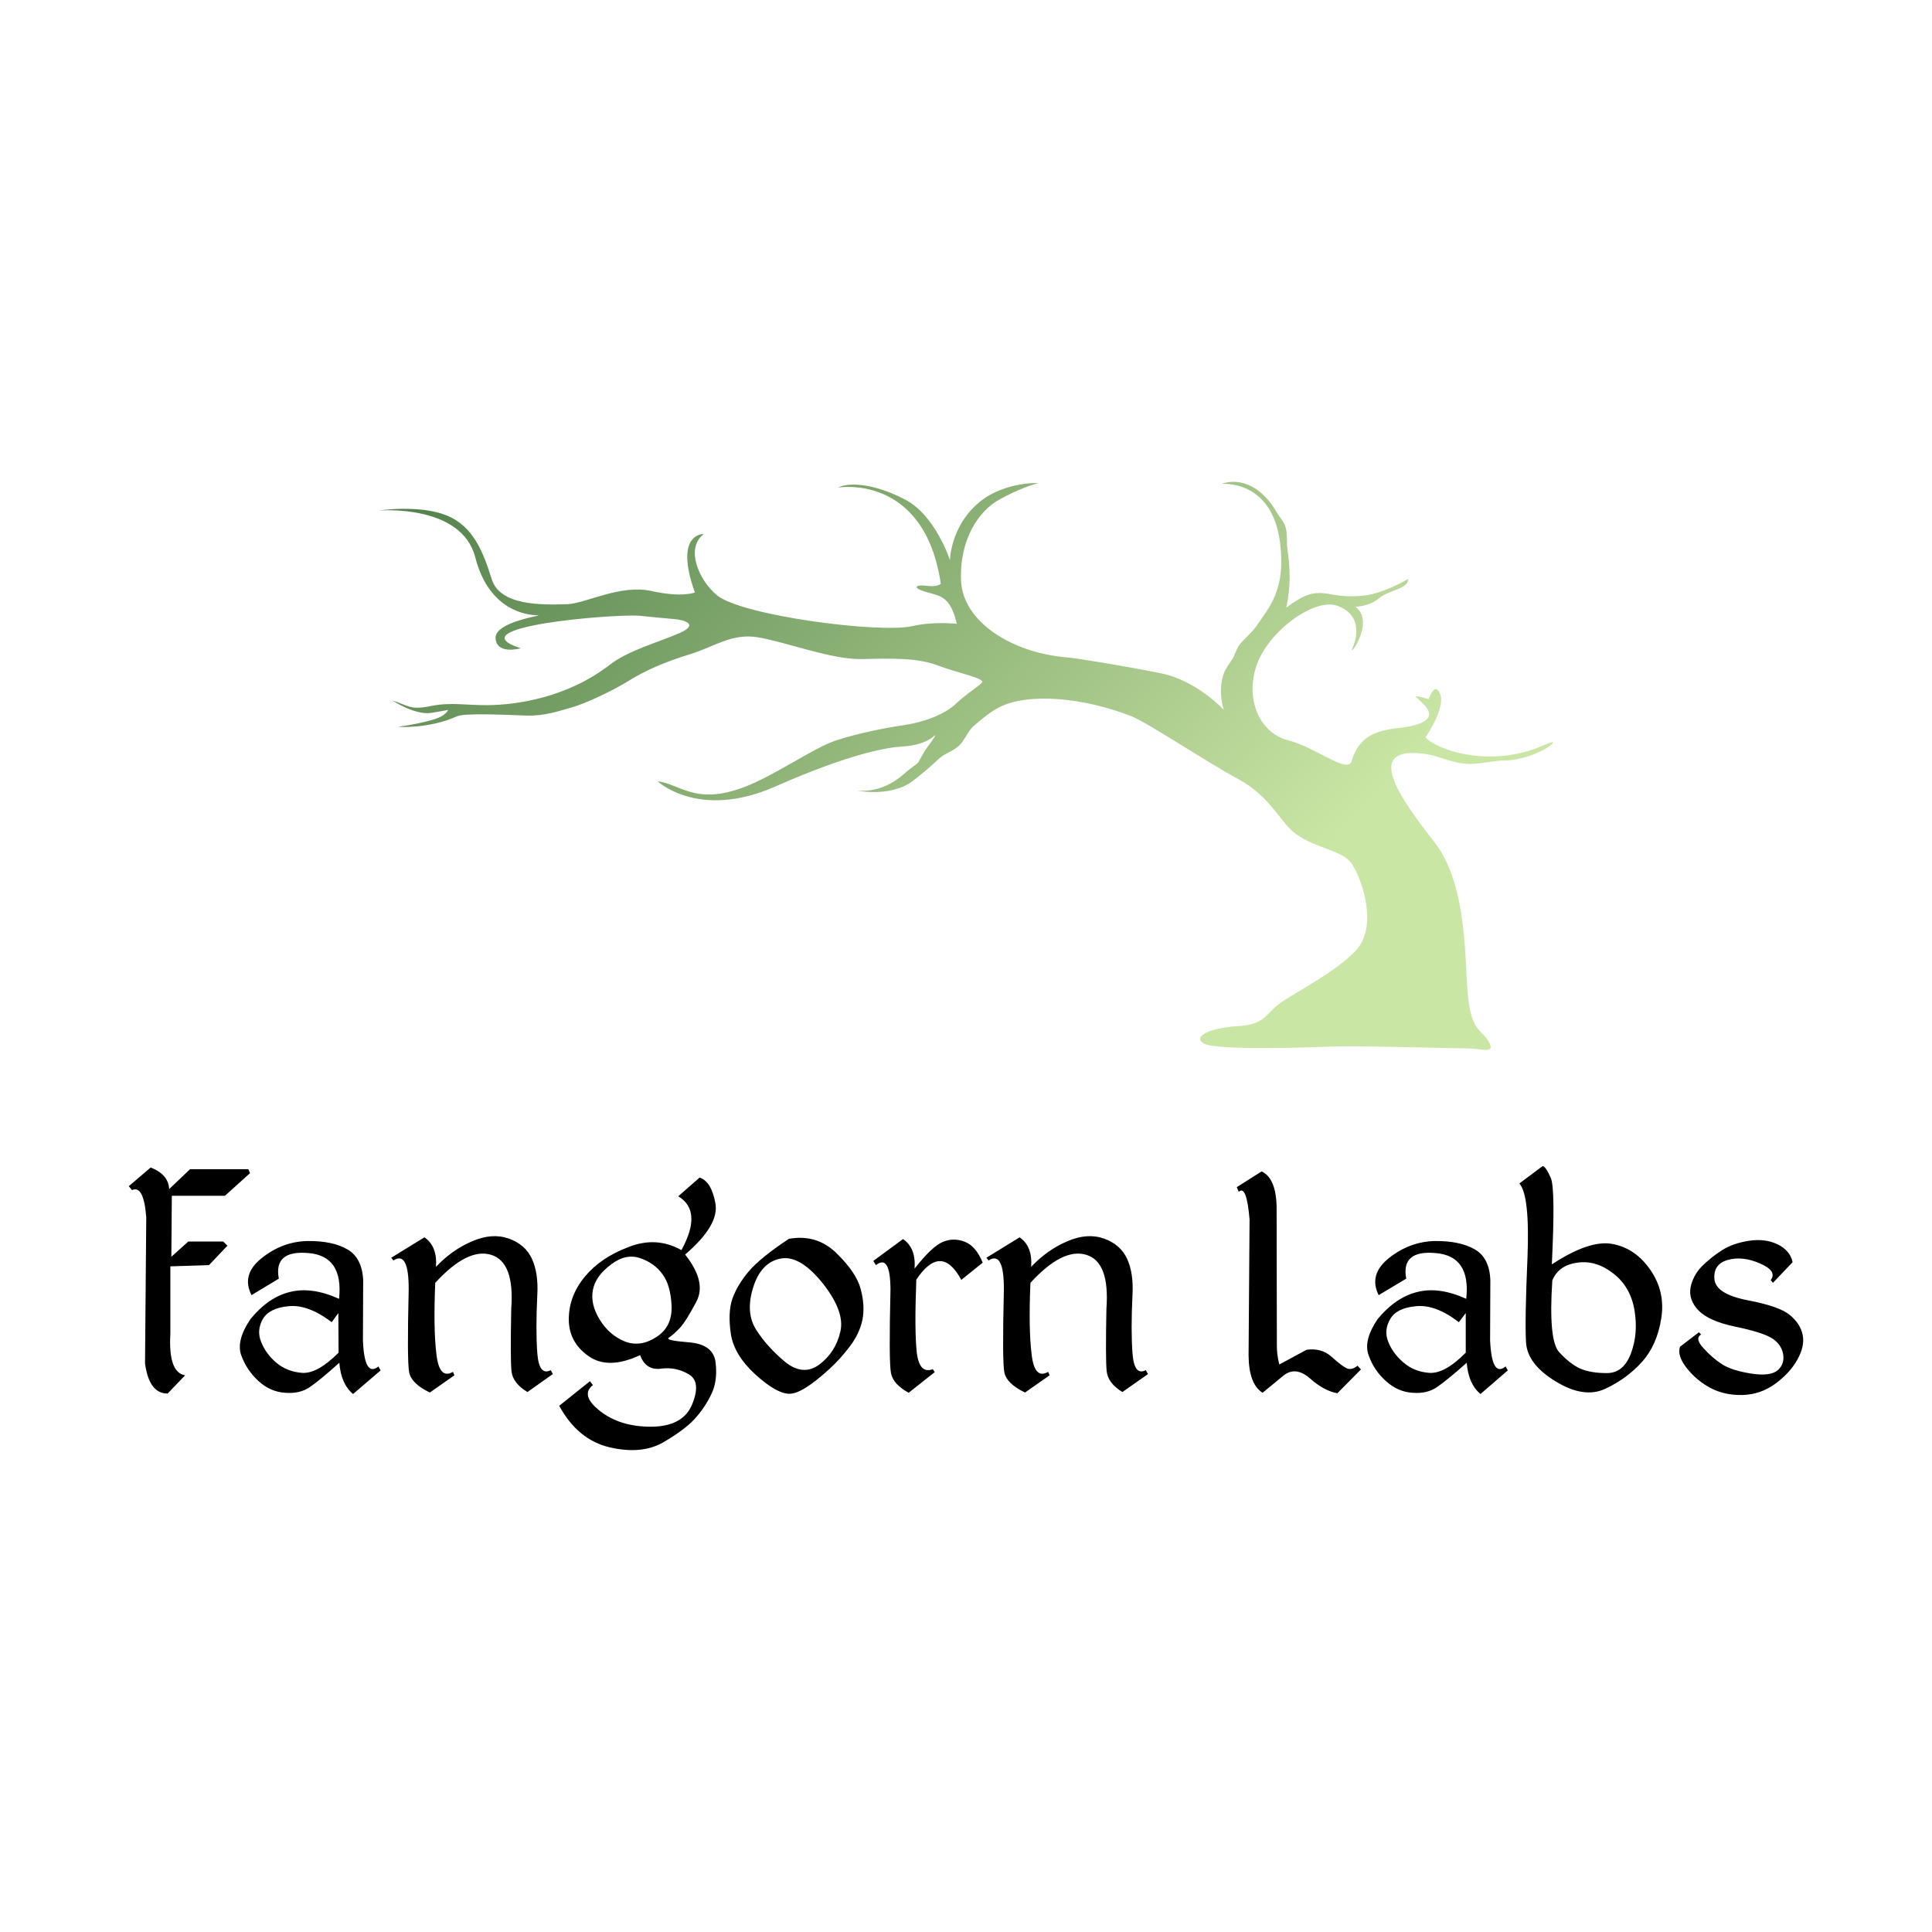
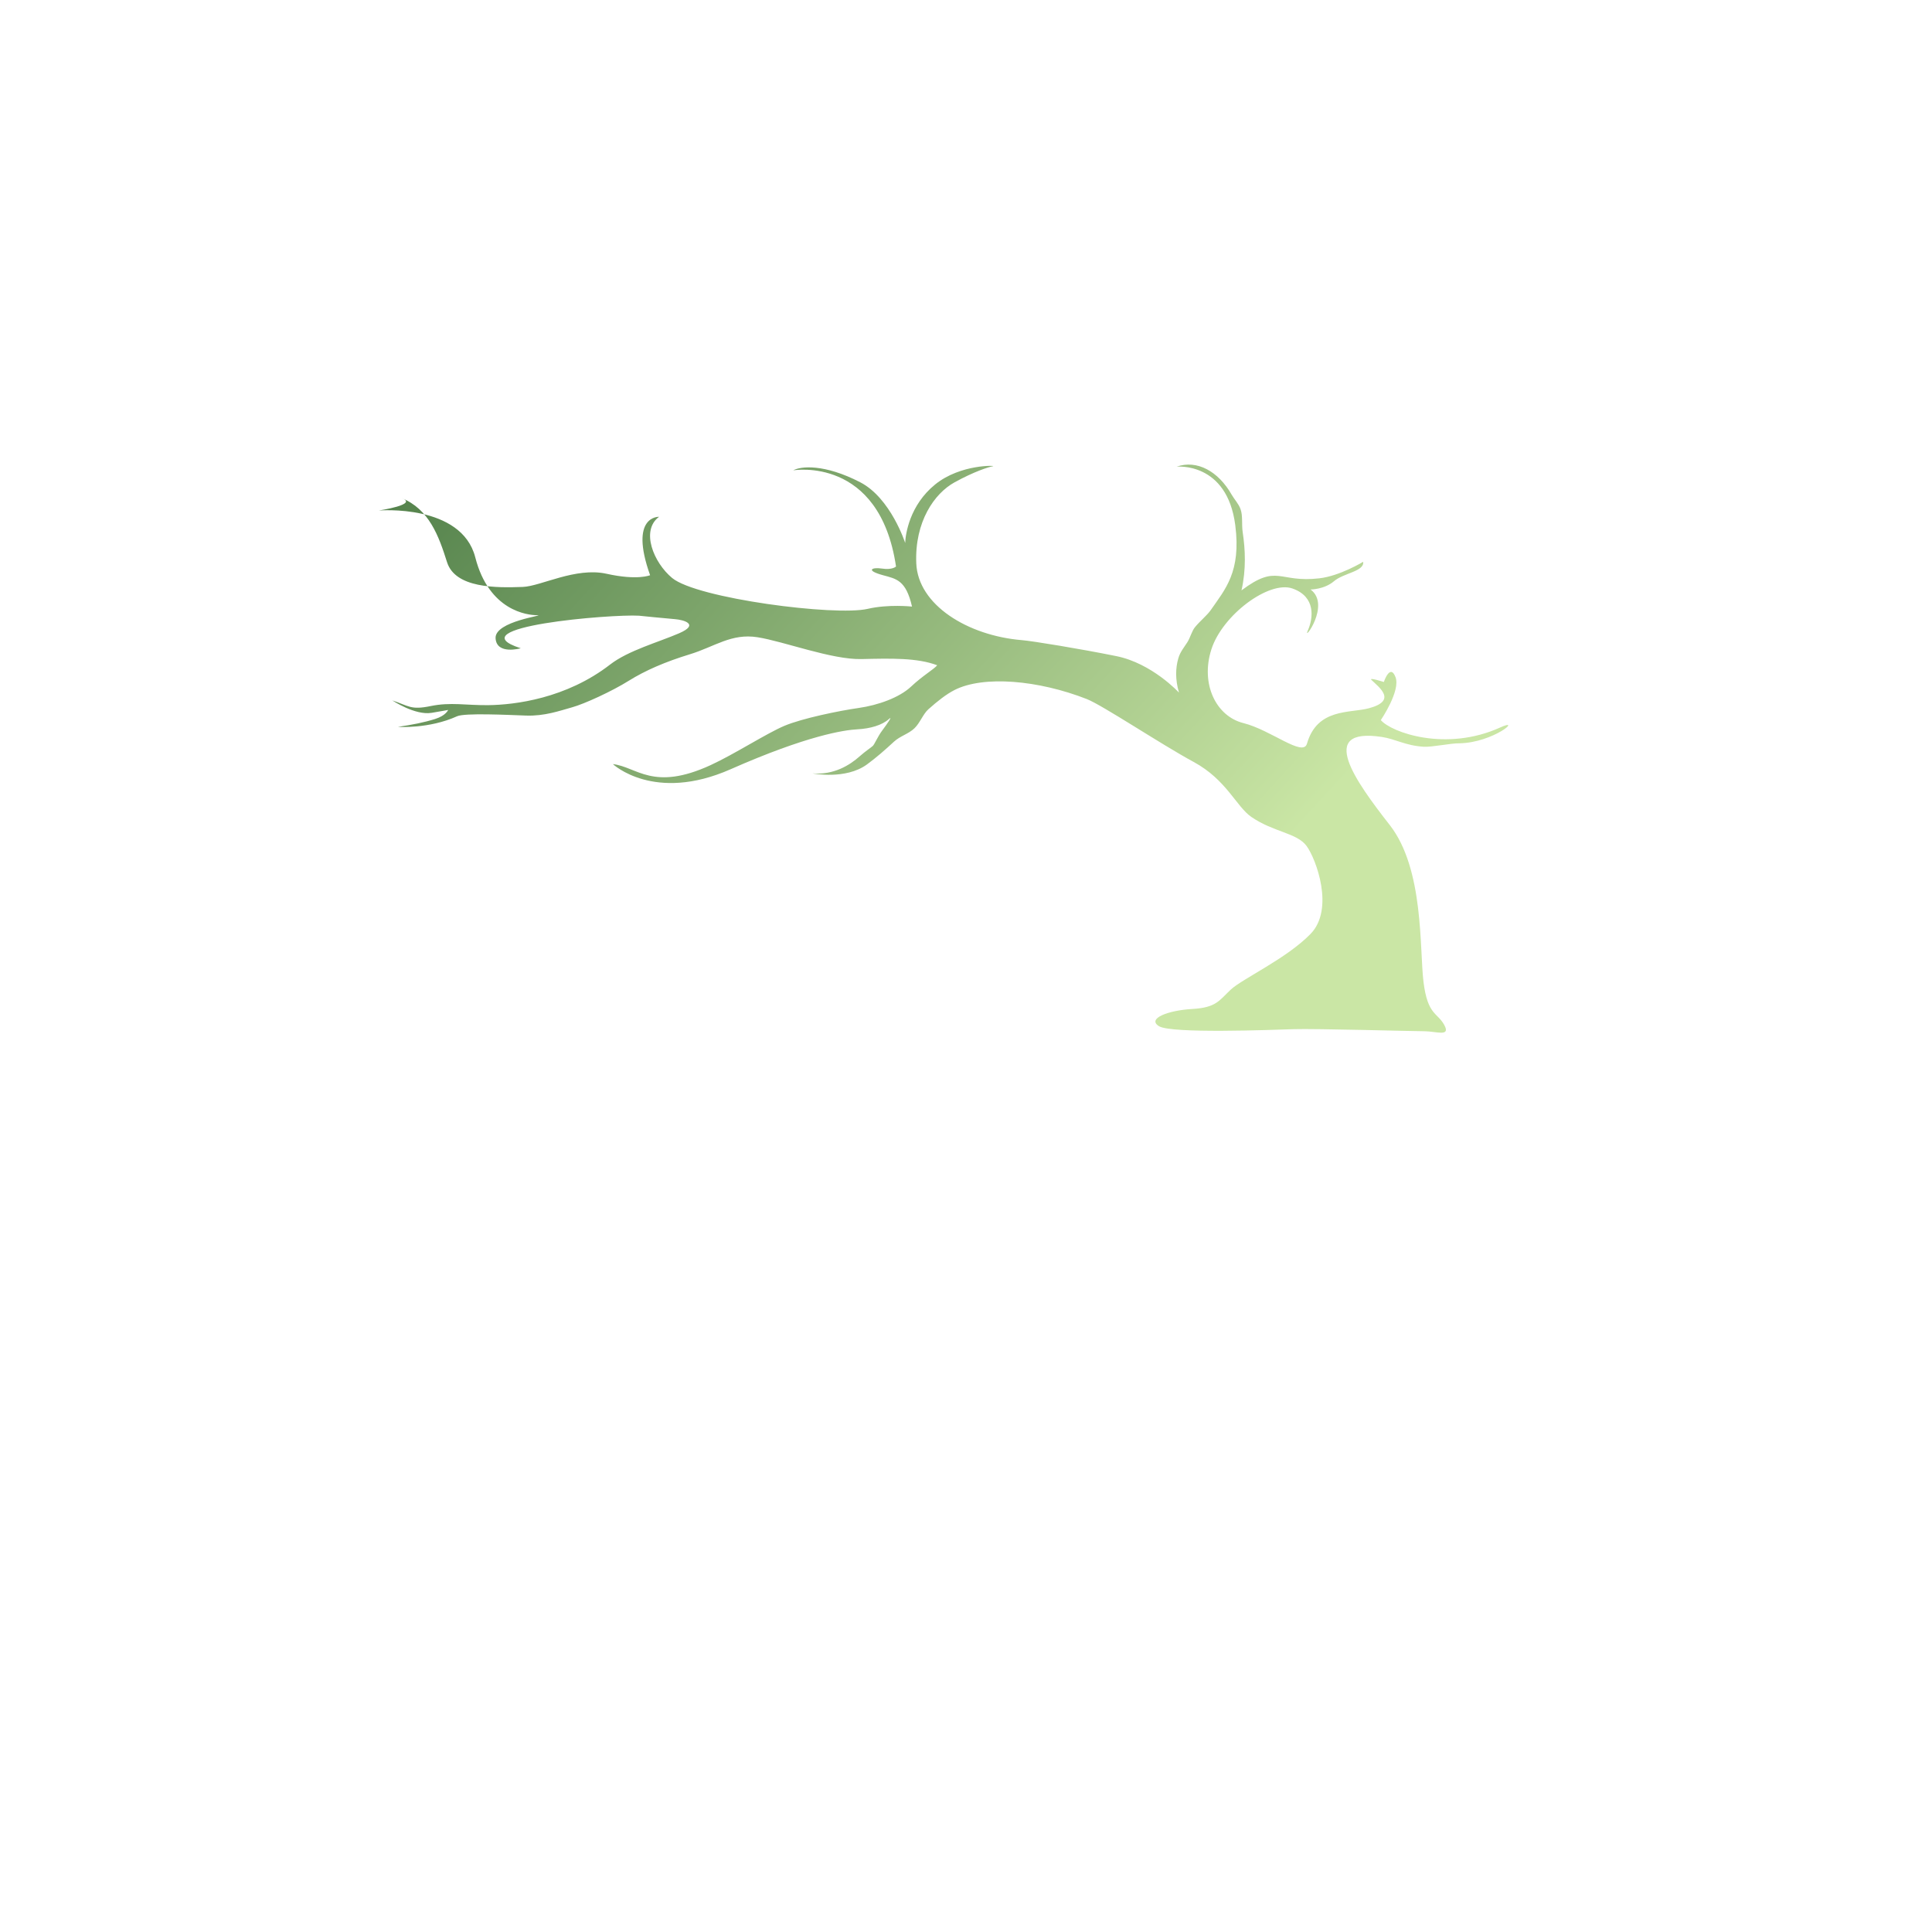
<svg xmlns="http://www.w3.org/2000/svg" data-v-fde0c5aa="" viewBox="0 0 300 300" class="iconAbove">
  <defs data-v-fde0c5aa="" />
  <rect data-v-fde0c5aa="" fill="transparent" x="0" y="0" width="300px" height="300px" class="logo-background-square" />
  <defs data-v-fde0c5aa="" />
  <g data-v-fde0c5aa="" id="b123ea29-1276-4520-9c85-97bc7c6a861d" fill="#000000" transform="matrix(3.819,0,0,3.819,18.892,167.729)">
-     <path d="M1.18 3.55L0.29 4.31L0.42 4.47L0.42 4.47Q0.90 4.25 1.00 5.58L1.00 5.58L0.95 11.52L0.95 11.52Q1.12 12.75 1.87 12.74L1.87 12.74L2.58 12.00L2.58 12.00Q1.89 11.89 1.98 10.31L1.98 10.31L1.98 7.57L3.55 7.52L4.30 6.73L4.13 6.56L2.71 6.56L2.02 7.18L2.04 4.70L4.20 4.70L5.22 3.78L5.15 3.62L2.78 3.62L1.93 4.43L1.93 4.43Q1.91 3.84 1.18 3.55L1.18 3.55ZM7.56 6.54L7.56 6.54L7.56 6.54Q6.54 6.56 5.70 7.23L5.70 7.23L5.70 7.23Q4.85 7.90 5.28 8.74L5.28 8.74L6.39 8.07L6.39 8.07Q6.17 6.90 7.60 7.03L7.60 7.03L7.60 7.03Q9.02 7.15 8.84 8.89L8.84 8.89L8.84 8.89Q7.73 8.39 6.85 8.61L6.85 8.61L6.85 8.61Q5.97 8.82 5.24 9.71L5.24 9.71L5.24 9.71Q4.65 10.58 4.86 11.18L4.86 11.18L4.86 11.18Q5.08 11.79 5.56 12.23L5.56 12.23L5.56 12.23Q6.04 12.67 6.64 12.71L6.64 12.71L6.64 12.71Q7.24 12.76 7.65 12.48L7.65 12.48L7.65 12.48Q8.06 12.20 8.85 11.49L8.85 11.49L8.85 11.49Q8.92 12.36 9.41 12.76L9.41 12.76L10.53 11.80L10.44 11.64L10.44 11.64Q9.87 12.10 9.81 10.58L9.81 10.58L9.82 8.14L9.82 8.14Q9.78 7.23 9.18 6.88L9.18 6.88L9.18 6.88Q8.58 6.53 7.56 6.54ZM8.54 9.84L8.54 9.84L8.81 9.47L8.82 11.08L8.82 11.08Q7.95 11.95 7.33 11.90L7.33 11.90L7.33 11.90Q6.71 11.85 6.28 11.48L6.28 11.48L6.28 11.48Q5.86 11.12 5.67 10.64L5.67 10.64L5.67 10.64Q5.48 10.17 5.74 9.71L5.74 9.71L5.74 9.71Q6.01 9.26 6.79 9.19L6.79 9.19L6.79 9.19Q7.58 9.11 8.54 9.84ZM12.31 6.39L10.96 7.22L11.05 7.33L11.05 7.33Q11.68 6.92 11.67 8.52L11.67 8.52L11.67 8.52Q11.60 11.43 11.69 11.88L11.69 11.88L11.69 11.88Q11.78 12.34 12.53 12.70L12.53 12.70L13.53 12.00L13.47 11.86L13.47 11.86Q12.92 12.18 12.80 11.16L12.80 11.16L12.80 11.16Q12.67 10.14 12.75 8.24L12.75 8.24L12.75 8.24Q14.06 6.81 15.02 7.10L15.02 7.10L15.02 7.10Q15.98 7.39 15.84 9.29L15.84 9.29L15.84 9.29Q15.80 11.34 15.85 11.83L15.85 11.83L15.85 11.83Q15.90 12.32 16.50 12.68L16.50 12.68L17.53 11.95L17.45 11.79L17.45 11.79Q16.97 12.04 16.90 11.10L16.90 11.10L16.90 11.10Q16.83 10.17 16.90 8.73L16.90 8.73L16.90 8.73Q16.95 7.85 16.68 7.26L16.68 7.26L16.68 7.26Q16.41 6.68 15.74 6.44L15.74 6.44L15.74 6.44Q15.06 6.20 14.25 6.55L14.25 6.55L14.25 6.55Q13.43 6.90 12.78 7.59L12.78 7.59L12.78 7.59Q12.84 6.75 12.31 6.39L12.31 6.39ZM23.50 3.96L22.63 4.72L22.63 4.72Q23.63 5.32 22.76 6.91L22.76 6.91L22.76 6.91Q21.75 6.34 20.62 6.78L20.62 6.78L20.62 6.78Q19.48 7.21 18.84 7.98L18.84 7.98L18.84 7.98Q18.19 8.76 18.18 9.70L18.18 9.70L18.18 9.70Q18.17 10.64 18.97 11.21L18.97 11.21L18.97 11.21Q19.77 11.79 21.08 11.18L21.08 11.18L21.08 11.18Q21.31 11.81 21.93 11.73L21.93 11.73L21.93 11.73Q22.54 11.65 23.06 11.96L23.06 11.96L23.06 11.96Q23.57 12.26 23.20 13.17L23.20 13.17L23.20 13.17Q22.84 14.07 21.56 14.09L21.56 14.09L21.56 14.09Q20.28 14.10 19.46 13.46L19.46 13.46L19.46 13.46Q18.63 12.81 19.16 12.40L19.16 12.40L19.04 12.24L17.79 13.24L17.79 13.24Q18.55 14.63 19.85 14.93L19.85 14.93L19.85 14.93Q21.15 15.23 22.03 14.72L22.03 14.72L22.03 14.72Q22.90 14.21 23.29 13.78L23.29 13.78L23.29 13.78Q23.69 13.35 23.96 12.80L23.96 12.80L23.96 12.80Q24.24 12.25 24.15 11.49L24.15 11.49L24.15 11.49Q24.07 10.74 23.07 10.66L23.07 10.66L23.07 10.66Q22.07 10.58 22.25 10.47L22.25 10.47L22.25 10.47Q22.43 10.35 22.69 10.08L22.69 10.08L22.69 10.08Q22.95 9.80 23.37 9.00L23.37 9.00L23.37 9.00Q23.79 8.20 22.91 7.09L22.91 7.09L22.91 7.09Q24.31 5.89 24.14 5.00L24.14 5.00L24.14 5.00Q23.98 4.12 23.50 3.96L23.50 3.96ZM21.09 7.24L21.09 7.24L21.09 7.24Q21.67 7.44 21.99 7.89L21.99 7.89L21.99 7.89Q22.32 8.33 22.36 9.18L22.36 9.18L22.36 9.18Q22.39 10.04 21.73 10.45L21.73 10.45L21.73 10.45Q21.08 10.87 20.45 10.62L20.45 10.62L20.45 10.62Q19.82 10.36 19.44 9.74L19.44 9.74L19.44 9.74Q19.05 9.11 19.16 8.53L19.16 8.53L19.16 8.53Q19.27 7.96 19.89 7.50L19.89 7.50L19.89 7.50Q20.50 7.03 21.09 7.24ZM27.13 6.45L27.13 6.45Q25.98 7.21 25.50 7.77L25.50 7.77L25.50 7.77Q25.03 8.33 24.83 8.89L24.83 8.89L24.83 8.89Q24.64 9.46 24.77 10.32L24.77 10.32L24.77 10.32Q24.90 11.17 25.76 11.96L25.76 11.96L25.76 11.96Q26.63 12.75 27.15 12.75L27.15 12.75L27.15 12.75Q27.67 12.76 28.79 11.73L28.79 11.73L28.79 11.73Q29.22 11.34 29.61 10.82L29.61 10.82L29.61 10.82Q30.00 10.31 30.12 9.74L30.12 9.74L30.12 9.74Q30.23 9.17 30.05 8.50L30.05 8.50L30.05 8.50Q29.88 7.83 29.07 7.04L29.07 7.04L29.07 7.04Q28.27 6.25 27.13 6.45L27.13 6.45ZM26.76 7.26L26.76 7.26L26.76 7.26Q27.55 7.08 28.49 8.24L28.49 8.24L28.49 8.24Q29.42 9.41 29.22 10.23L29.22 10.23L29.22 10.23Q29.03 11.06 28.37 11.56L28.37 11.56L28.37 11.56Q27.71 12.05 26.97 11.45L26.97 11.45L26.97 11.45Q26.24 10.84 25.80 10.15L25.80 10.15L25.80 10.15Q25.36 9.46 25.67 8.45L25.67 8.45L25.67 8.45Q25.98 7.43 26.76 7.26ZM31.77 6.46L30.56 7.35L30.67 7.52L30.67 7.52Q31.25 7.06 31.26 8.50L31.26 8.50L31.26 8.50Q31.19 11.46 31.28 11.91L31.28 11.91L31.28 11.91Q31.37 12.37 32.00 12.71L32.00 12.71L33.06 11.87L32.98 11.75L32.98 11.75Q32.44 11.96 32.33 11.08L32.33 11.08L32.33 11.08Q32.23 10.19 32.31 8.11L32.31 8.11L32.31 8.11Q33.32 6.60 34.14 8.12L34.14 8.12L35.01 7.42L35.01 7.42Q34.73 6.74 34.28 6.57L34.28 6.57L34.28 6.57Q33.82 6.39 33.38 6.58L33.38 6.58L33.38 6.58Q32.95 6.76 32.24 7.66L32.24 7.66L32.24 7.66Q32.30 6.82 31.77 6.46L31.77 6.46ZM36.51 6.39L35.16 7.22L35.25 7.33L35.25 7.33Q35.88 6.92 35.87 8.52L35.87 8.52L35.87 8.52Q35.80 11.43 35.89 11.88L35.89 11.88L35.89 11.88Q35.98 12.34 36.73 12.70L36.73 12.70L37.73 12.00L37.67 11.86L37.67 11.86Q37.12 12.18 37.00 11.16L37.00 11.16L37.00 11.16Q36.87 10.14 36.95 8.24L36.95 8.24L36.95 8.24Q38.26 6.81 39.22 7.10L39.22 7.10L39.22 7.10Q40.18 7.39 40.04 9.29L40.04 9.29L40.04 9.29Q40.00 11.34 40.05 11.83L40.05 11.83L40.05 11.83Q40.10 12.32 40.69 12.68L40.69 12.68L41.73 11.95L41.64 11.79L41.64 11.79Q41.17 12.04 41.10 11.10L41.10 11.10L41.10 11.10Q41.03 10.17 41.10 8.73L41.10 8.73L41.10 8.73Q41.15 7.85 40.88 7.26L40.88 7.26L40.88 7.26Q40.61 6.68 39.94 6.44L39.94 6.44L39.94 6.44Q39.26 6.20 38.45 6.55L38.45 6.55L38.45 6.55Q37.63 6.90 36.98 7.59L36.98 7.59L36.98 7.59Q37.04 6.75 36.51 6.39L36.51 6.39ZM46.35 3.71L45.34 4.35L45.42 4.54L45.42 4.54Q45.74 4.23 45.86 5.67L45.86 5.67L45.82 11.19L45.82 11.19Q45.83 12.36 46.39 12.71L46.39 12.71L47.24 12.01L47.24 12.01Q47.73 11.62 48.31 12.12L48.31 12.12L48.31 12.12Q48.88 12.63 49.43 12.73L49.43 12.73L50.39 11.76L50.25 11.61L50.25 11.61Q50.00 11.81 49.80 11.71L49.80 11.71L49.80 11.71Q49.61 11.62 49.20 11.25L49.20 11.25L49.20 11.25Q48.79 10.88 48.18 10.96L48.18 10.96L47.07 11.56L47.07 11.56Q46.96 11.14 46.97 10.73L46.97 10.73L46.96 5.20L46.96 5.20Q46.95 3.99 46.35 3.71L46.35 3.71ZM53.40 6.54L53.40 6.54L53.40 6.54Q52.38 6.56 51.53 7.23L51.53 7.23L51.53 7.23Q50.69 7.90 51.11 8.74L51.11 8.74L52.23 8.07L52.23 8.07Q52.01 6.90 53.43 7.03L53.43 7.03L53.43 7.03Q54.86 7.15 54.67 8.89L54.67 8.89L54.67 8.89Q53.57 8.39 52.69 8.61L52.69 8.61L52.69 8.61Q51.81 8.82 51.07 9.71L51.07 9.71L51.07 9.71Q50.48 10.58 50.70 11.18L50.70 11.18L50.70 11.18Q50.91 11.79 51.40 12.23L51.40 12.23L51.40 12.23Q51.88 12.67 52.48 12.71L52.48 12.71L52.48 12.71Q53.07 12.76 53.48 12.48L53.48 12.48L53.48 12.48Q53.89 12.20 54.69 11.49L54.69 11.49L54.69 11.49Q54.76 12.36 55.25 12.76L55.25 12.76L56.36 11.80L56.27 11.64L56.27 11.64Q55.71 12.10 55.64 10.58L55.64 10.58L55.65 8.14L55.65 8.14Q55.62 7.23 55.02 6.88L55.02 6.88L55.02 6.88Q54.41 6.53 53.40 6.54ZM54.37 9.84L54.37 9.84L54.65 9.47L54.65 11.08L54.65 11.08Q53.79 11.95 53.16 11.90L53.16 11.90L53.16 11.90Q52.54 11.85 52.12 11.48L52.12 11.48L52.12 11.48Q51.69 11.12 51.50 10.64L51.50 10.64L51.50 10.64Q51.31 10.17 51.58 9.71L51.58 9.71L51.58 9.71Q51.84 9.26 52.63 9.19L52.63 9.19L52.63 9.19Q53.42 9.11 54.37 9.84ZM57.78 3.49L56.83 4.20L56.83 4.20Q57.26 4.68 57.16 7.22L57.16 7.22L57.16 7.22Q57.05 9.76 57.10 10.65L57.10 10.65L57.10 10.65Q57.15 11.55 58.31 12.25L58.31 12.25L58.31 12.25Q59.47 12.96 60.34 12.54L60.34 12.54L60.34 12.54Q61.21 12.13 61.82 11.45L61.82 11.45L61.82 11.45Q62.43 10.77 62.60 9.68L62.60 9.68L62.60 9.68Q62.77 8.60 62.16 7.72L62.16 7.72L62.16 7.72Q61.56 6.84 60.62 6.66L60.62 6.66L60.62 6.66Q59.69 6.48 58.15 7.49L58.15 7.49L58.15 7.49Q58.30 4.43 58.11 3.98L58.11 3.98L58.11 3.98Q57.91 3.52 57.78 3.49L57.78 3.49ZM59.19 7.42L59.19 7.42L59.19 7.42Q59.95 7.31 60.65 7.86L60.65 7.86L60.65 7.86Q61.35 8.40 61.51 9.35L61.51 9.35L61.51 9.35Q61.67 10.29 61.37 11.10L61.37 11.10L61.37 11.10Q61.07 11.91 60.39 11.91L60.39 11.91L60.39 11.91Q59.71 11.91 59.29 11.72L59.29 11.72L59.29 11.72Q58.88 11.53 58.44 11.05L58.44 11.05L58.44 11.05Q58.01 10.56 58.17 8.14L58.17 8.14L58.17 8.14Q58.43 7.52 59.19 7.42ZM66.17 6.53L66.17 6.53L66.17 6.53Q65.51 6.63 65.06 6.92L65.06 6.92L65.06 6.92Q64.61 7.21 64.25 7.57L64.25 7.57L64.25 7.57Q63.89 7.94 63.79 8.43L63.79 8.43L63.79 8.43Q63.70 8.93 64.12 9.37L64.12 9.37L64.12 9.37Q64.55 9.80 65.60 10.02L65.60 10.02L65.60 10.02Q66.66 10.24 67.06 10.47L67.06 10.47L67.06 10.47Q67.46 10.70 67.55 11.11L67.55 11.11L67.55 11.11Q67.63 11.53 67.34 11.79L67.34 11.79L67.34 11.79Q67.04 12.05 66.26 11.93L66.26 11.93L66.26 11.93Q65.48 11.81 65.07 11.55L65.07 11.55L65.07 11.55Q64.67 11.29 64.31 10.89L64.31 10.89L64.31 10.89Q63.95 10.50 64.22 10.34L64.22 10.34L64.13 10.25L63.36 10.84L63.36 10.84Q63.24 11.20 63.63 11.70L63.63 11.70L63.63 11.70Q64.03 12.21 64.61 12.52L64.61 12.52L64.61 12.52Q65.19 12.82 65.91 12.80L65.91 12.80L65.91 12.80Q66.64 12.78 67.24 12.34L67.24 12.34L67.24 12.34Q67.84 11.90 68.14 11.35L68.14 11.35L68.14 11.35Q68.44 10.81 68.35 10.36L68.35 10.36L68.35 10.36Q68.26 9.91 67.84 9.56L67.84 9.56L67.84 9.56Q67.43 9.20 66.12 8.95L66.12 8.95L66.12 8.95Q64.82 8.70 64.76 8.09L64.76 8.09L64.76 8.09Q64.71 7.48 65.30 7.31L65.30 7.31L65.30 7.31Q65.90 7.14 66.61 7.45L66.61 7.45L66.61 7.45Q67.33 7.76 67.05 8.13L67.05 8.13L67.14 8.24L67.94 7.40L67.94 7.40Q67.84 6.93 67.34 6.68L67.34 6.68L67.34 6.68Q66.83 6.43 66.17 6.53Z" />
-   </g>
+     </g>
  <defs data-v-fde0c5aa="">
    <linearGradient data-v-fde0c5aa="" gradientTransform="rotate(25)" id="cf5e0921-f705-44ed-a7a2-5591834a0127" x1="0%" y1="0%" x2="100%" y2="0%">
      <stop data-v-fde0c5aa="" offset="0%" stop-color="#4F7E48" stop-opacity="1" />
      <stop data-v-fde0c5aa="" offset="100%" stop-color="#CAE6A5" stop-opacity="1" />
    </linearGradient>
  </defs>
  <g data-v-fde0c5aa="" id="245aff20-0c97-4157-8431-e45f7a88461a" stroke="none" fill="url(#cf5e0921-f705-44ed-a7a2-5591834a0127)" transform="matrix(1.821,0,0,1.821,58.824,-14.408)">
-     <path d="M12.1 63.191c-5.638-1.821 7.766-2.922 10.081-2.777 0 0 2.291.234 3.055.293s2.136.44.374 1.204-4.339 1.469-5.886 2.666c-3.748 2.902-8.126 3.438-10.386 3.465-1.895.022-3.216-.275-4.919.078-1.703.353-1.856-.012-3.266-.481 0 0 1.938 1.292 3.348 1.058 1.409-.237 1.409-.248 1.409-.248s-.176.481-1.115.774c-.94.295-1.911.484-3.162.671 0 0 2.633.187 5.041-.905.651-.295 4.288-.117 5.874-.059s2.878-.411 3.936-.705c1.058-.293 3.407-1.374 4.816-2.255 1.41-.881 3.113-1.621 5.228-2.268 2.115-.646 3.534-1.805 5.767-1.451 2.232.352 6.334 1.921 8.859 1.861 2.526-.058 4.758-.117 6.461.529s4.111 1.116 3.818 1.469c-.294.353-1.234.881-2.232 1.821-.999.939-2.819 1.586-4.464 1.82s-4.817.881-6.344 1.527c-1.526.646-4.252 2.414-6.285 3.348-4.924 2.261-6.275.146-8.331-.089 0 0 3.515 3.319 10.034.441 6.521-2.878 9.691-3.349 10.809-3.406 1.115-.06 2.114-.353 2.701-.882.336-.301-.094.333-.589.998-.374.503-.634 1.142-.785 1.293-.134.134-.613.437-1.128.894-.844.751-2.193 1.602-4.018 1.457 0 0 2.825.563 4.641-.765.785-.574 1.554-1.247 2.3-1.938.534-.494 1.241-.658 1.75-1.146.468-.446.738-1.219 1.183-1.616.782-.699 1.527-1.285 2.227-1.643 2.477-1.264 7.159-.848 11.277.764 1.352.529 6.295 3.835 9.114 5.362s3.631 3.803 4.935 4.699c1.879 1.292 3.876 1.351 4.698 2.466.822 1.117 2.398 5.388.343 7.503-2.056 2.114-5.814 3.817-6.813 4.757-.998.939-1.233 1.527-3.289 1.645s-3.876.822-2.819 1.469c1.057.646 9.584.311 11.464.252 1.879-.059 10.161.176 11.16.176.998 0 2.28.512 1.693-.545-.587-1.059-1.409-.822-1.763-3.643-.352-2.819.059-9.633-2.878-13.392-2.938-3.76-6.226-8.341-.705-7.519 1.209.18 2.035.746 3.605.84.71.042 2.32-.31 3.054-.294 2.879-.059 5.404-2.231 3.465-1.351-4.616 2.098-9.275.431-10.183-.628 0 0 1.701-2.494 1.255-3.66-.46-1.205-.998.411-.998.411s-1.314-.425-1.057-.177c.677.654 2.208 1.765-.21 2.415-1.635.44-4.407-.03-5.288 3.024-.336 1.162-3.065-1.169-5.414-1.756-2.35-.587-3.677-3.348-2.737-6.285.939-2.936 4.923-5.896 6.919-5.192 1.998.705 1.774 2.525 1.305 3.584-.471 1.057 2.007-2.181.234-3.501 0 0 1.175 0 1.997-.705s2.606-.834 2.489-1.656c0 0-1.968 1.203-3.73 1.408-3.506.41-3.555-1.286-6.644 1.028.407-1.818.32-3.491.103-4.945-.105-.695.024-1.398-.188-1.988-.166-.46-.526-.827-.747-1.214-1.153-2.031-2.977-3.005-4.698-2.401 0 0 4.302-.438 4.999 4.999.509 3.973-.867 5.459-2.08 7.213-.321.465-.872.896-1.34 1.453-.288.34-.411.904-.666 1.304-.288.451-.616.828-.773 1.38-.236.828-.271 1.785.058 2.917 0 0-2.289-2.496-5.344-3.112-3.054-.617-7.107-1.284-8.061-1.363-4.601-.383-8.849-2.995-8.996-6.548-.147-3.555 1.551-5.963 3.254-6.902 1.703-.94 2.938-1.321 3.289-1.38.354-.06-2.76-.206-4.934 1.556-2.173 1.762-2.526 4.224-2.555 4.987 0 0-1.226-3.827-3.837-5.176-3.075-1.587-5.063-1.367-5.708-1.016 0 0 7.354-1.257 8.764 8.2 0 0-.294.317-1.233.173-.783-.121-1.431.145.127.572 1.118.308 1.953.402 2.47 2.673 0 0-2.011-.218-3.773.193-2.758.644-14.567-.881-16.682-2.631-1.576-1.306-2.702-4.041-1.116-5.217 0 0-2.584-.129-.763 4.981 0 0-1.067.465-3.711-.123-2.643-.587-5.601 1.064-7.145 1.122-2.271.084-5.756.117-6.461-2.115-.705-2.231-1.527-4.522-3.876-5.462C3.442 50.93 0 51.443 0 51.443s7.048-.587 8.224 3.995c1.174 4.581 4.464 4.934 5.286 4.934s-3.644.498-3.554 1.968c.088 1.439 2.144.851 2.144.851z" />
+     <path d="M12.1 63.191c-5.638-1.821 7.766-2.922 10.081-2.777 0 0 2.291.234 3.055.293s2.136.44.374 1.204-4.339 1.469-5.886 2.666c-3.748 2.902-8.126 3.438-10.386 3.465-1.895.022-3.216-.275-4.919.078-1.703.353-1.856-.012-3.266-.481 0 0 1.938 1.292 3.348 1.058 1.409-.237 1.409-.248 1.409-.248s-.176.481-1.115.774c-.94.295-1.911.484-3.162.671 0 0 2.633.187 5.041-.905.651-.295 4.288-.117 5.874-.059s2.878-.411 3.936-.705c1.058-.293 3.407-1.374 4.816-2.255 1.41-.881 3.113-1.621 5.228-2.268 2.115-.646 3.534-1.805 5.767-1.451 2.232.352 6.334 1.921 8.859 1.861 2.526-.058 4.758-.117 6.461.529c-.294.353-1.234.881-2.232 1.821-.999.939-2.819 1.586-4.464 1.82s-4.817.881-6.344 1.527c-1.526.646-4.252 2.414-6.285 3.348-4.924 2.261-6.275.146-8.331-.089 0 0 3.515 3.319 10.034.441 6.521-2.878 9.691-3.349 10.809-3.406 1.115-.06 2.114-.353 2.701-.882.336-.301-.094.333-.589.998-.374.503-.634 1.142-.785 1.293-.134.134-.613.437-1.128.894-.844.751-2.193 1.602-4.018 1.457 0 0 2.825.563 4.641-.765.785-.574 1.554-1.247 2.3-1.938.534-.494 1.241-.658 1.75-1.146.468-.446.738-1.219 1.183-1.616.782-.699 1.527-1.285 2.227-1.643 2.477-1.264 7.159-.848 11.277.764 1.352.529 6.295 3.835 9.114 5.362s3.631 3.803 4.935 4.699c1.879 1.292 3.876 1.351 4.698 2.466.822 1.117 2.398 5.388.343 7.503-2.056 2.114-5.814 3.817-6.813 4.757-.998.939-1.233 1.527-3.289 1.645s-3.876.822-2.819 1.469c1.057.646 9.584.311 11.464.252 1.879-.059 10.161.176 11.16.176.998 0 2.28.512 1.693-.545-.587-1.059-1.409-.822-1.763-3.643-.352-2.819.059-9.633-2.878-13.392-2.938-3.76-6.226-8.341-.705-7.519 1.209.18 2.035.746 3.605.84.71.042 2.32-.31 3.054-.294 2.879-.059 5.404-2.231 3.465-1.351-4.616 2.098-9.275.431-10.183-.628 0 0 1.701-2.494 1.255-3.66-.46-1.205-.998.411-.998.411s-1.314-.425-1.057-.177c.677.654 2.208 1.765-.21 2.415-1.635.44-4.407-.03-5.288 3.024-.336 1.162-3.065-1.169-5.414-1.756-2.35-.587-3.677-3.348-2.737-6.285.939-2.936 4.923-5.896 6.919-5.192 1.998.705 1.774 2.525 1.305 3.584-.471 1.057 2.007-2.181.234-3.501 0 0 1.175 0 1.997-.705s2.606-.834 2.489-1.656c0 0-1.968 1.203-3.73 1.408-3.506.41-3.555-1.286-6.644 1.028.407-1.818.32-3.491.103-4.945-.105-.695.024-1.398-.188-1.988-.166-.46-.526-.827-.747-1.214-1.153-2.031-2.977-3.005-4.698-2.401 0 0 4.302-.438 4.999 4.999.509 3.973-.867 5.459-2.08 7.213-.321.465-.872.896-1.34 1.453-.288.34-.411.904-.666 1.304-.288.451-.616.828-.773 1.38-.236.828-.271 1.785.058 2.917 0 0-2.289-2.496-5.344-3.112-3.054-.617-7.107-1.284-8.061-1.363-4.601-.383-8.849-2.995-8.996-6.548-.147-3.555 1.551-5.963 3.254-6.902 1.703-.94 2.938-1.321 3.289-1.38.354-.06-2.76-.206-4.934 1.556-2.173 1.762-2.526 4.224-2.555 4.987 0 0-1.226-3.827-3.837-5.176-3.075-1.587-5.063-1.367-5.708-1.016 0 0 7.354-1.257 8.764 8.2 0 0-.294.317-1.233.173-.783-.121-1.431.145.127.572 1.118.308 1.953.402 2.47 2.673 0 0-2.011-.218-3.773.193-2.758.644-14.567-.881-16.682-2.631-1.576-1.306-2.702-4.041-1.116-5.217 0 0-2.584-.129-.763 4.981 0 0-1.067.465-3.711-.123-2.643-.587-5.601 1.064-7.145 1.122-2.271.084-5.756.117-6.461-2.115-.705-2.231-1.527-4.522-3.876-5.462C3.442 50.93 0 51.443 0 51.443s7.048-.587 8.224 3.995c1.174 4.581 4.464 4.934 5.286 4.934s-3.644.498-3.554 1.968c.088 1.439 2.144.851 2.144.851z" />
  </g>
</svg>